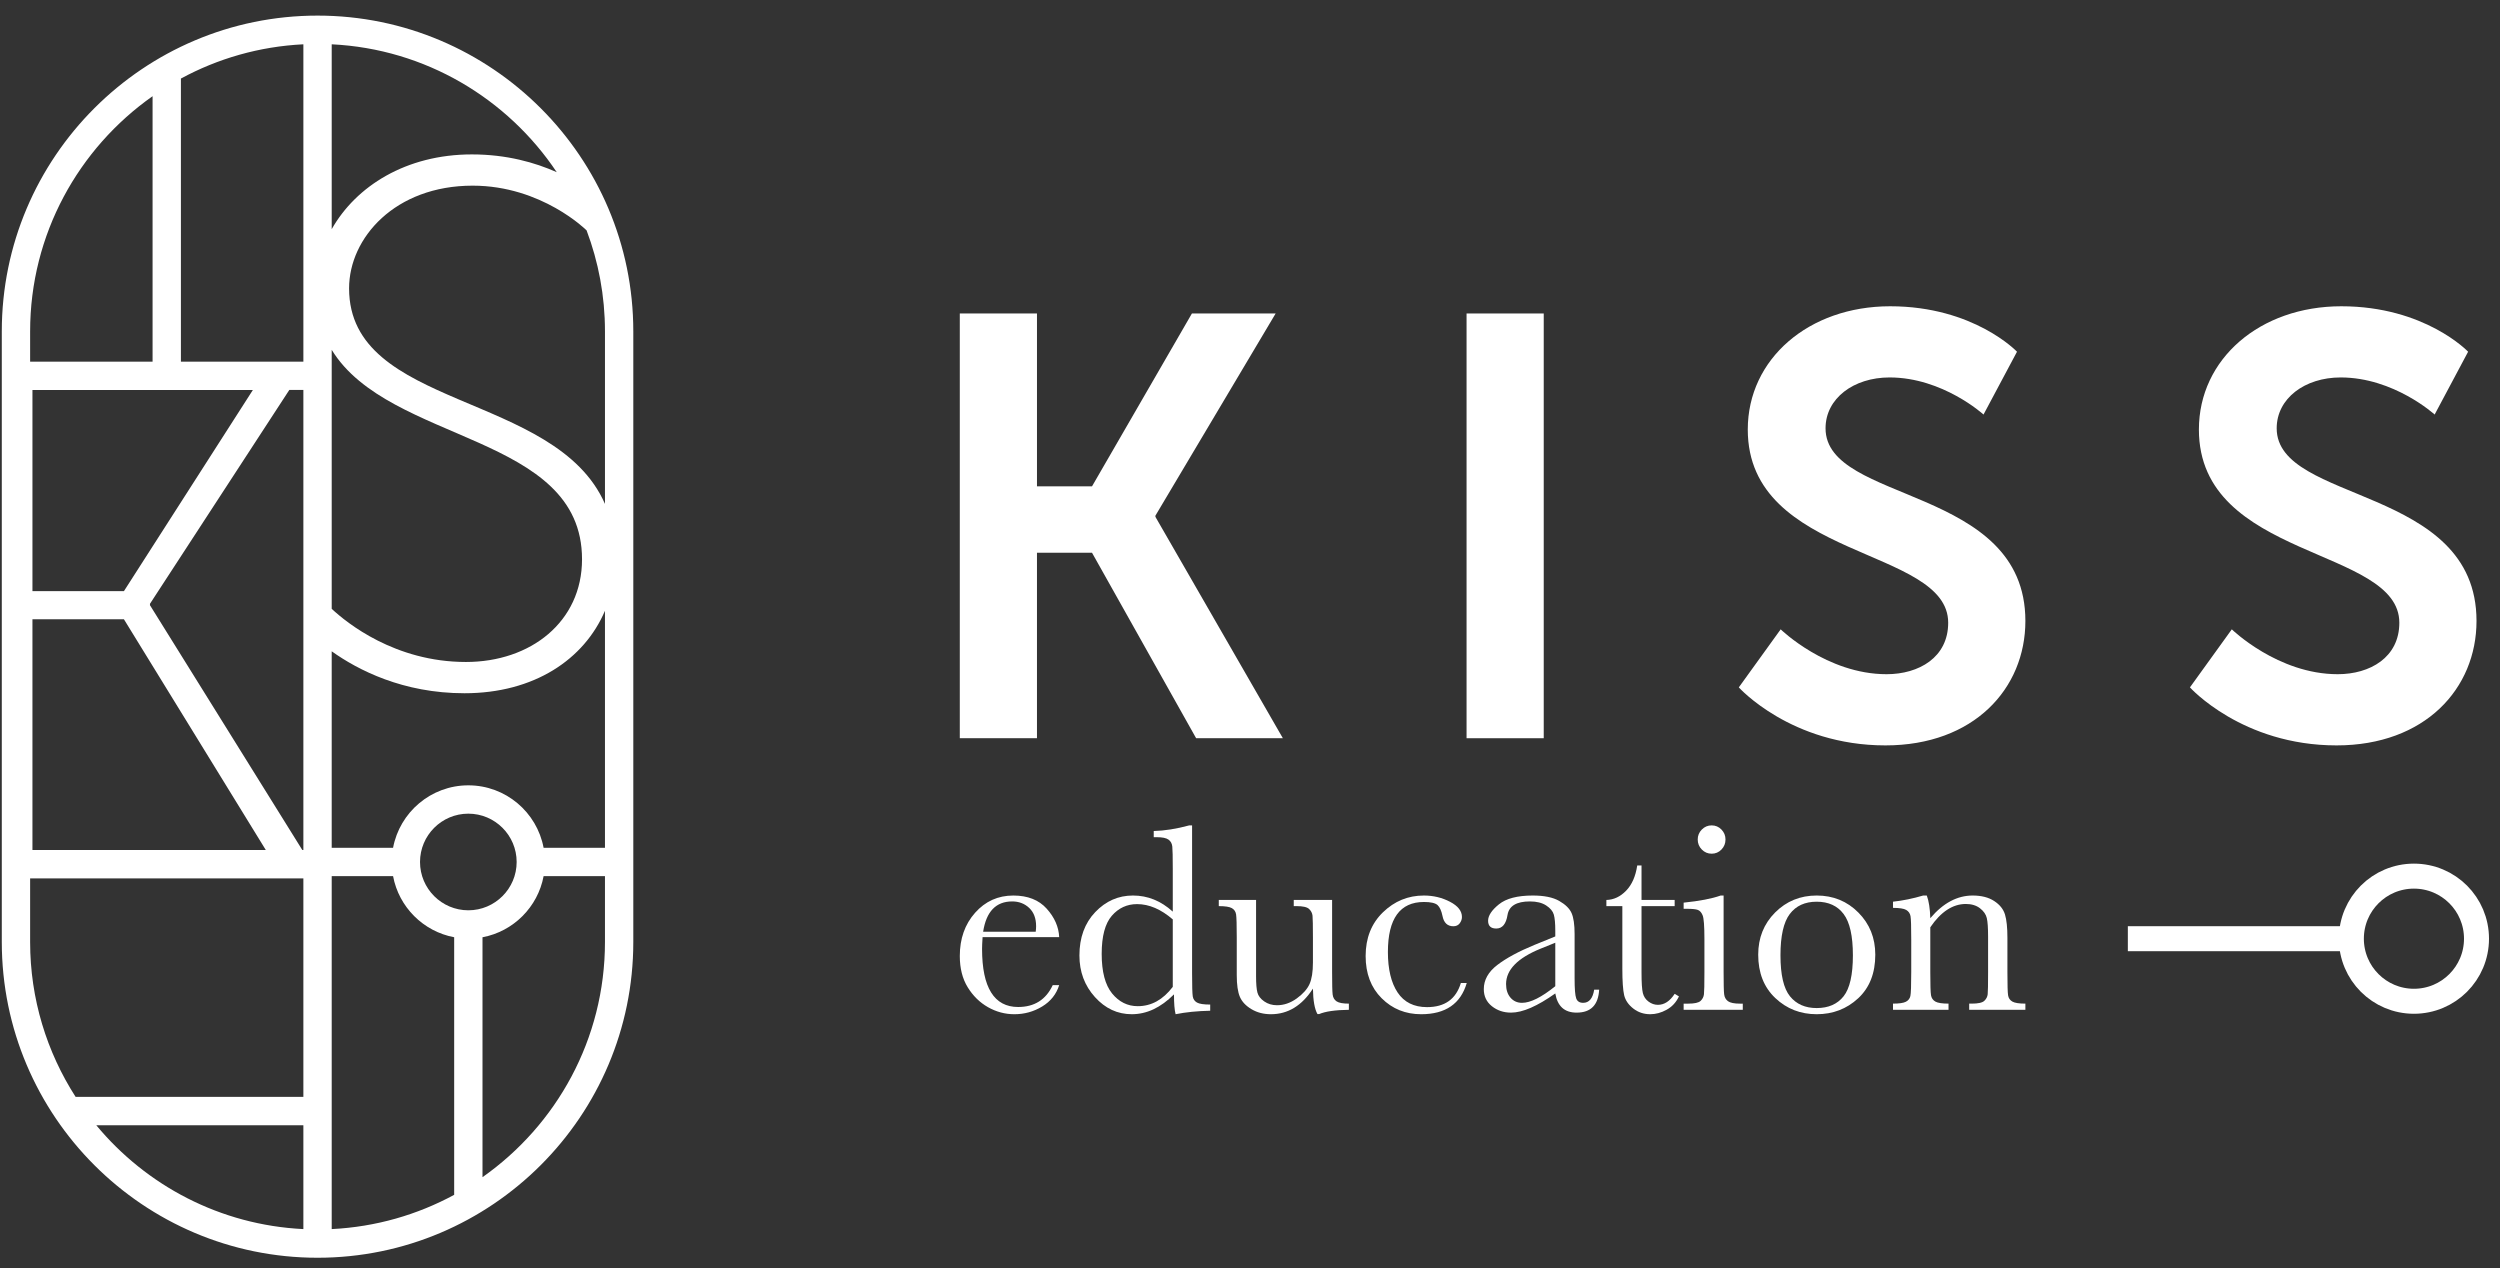
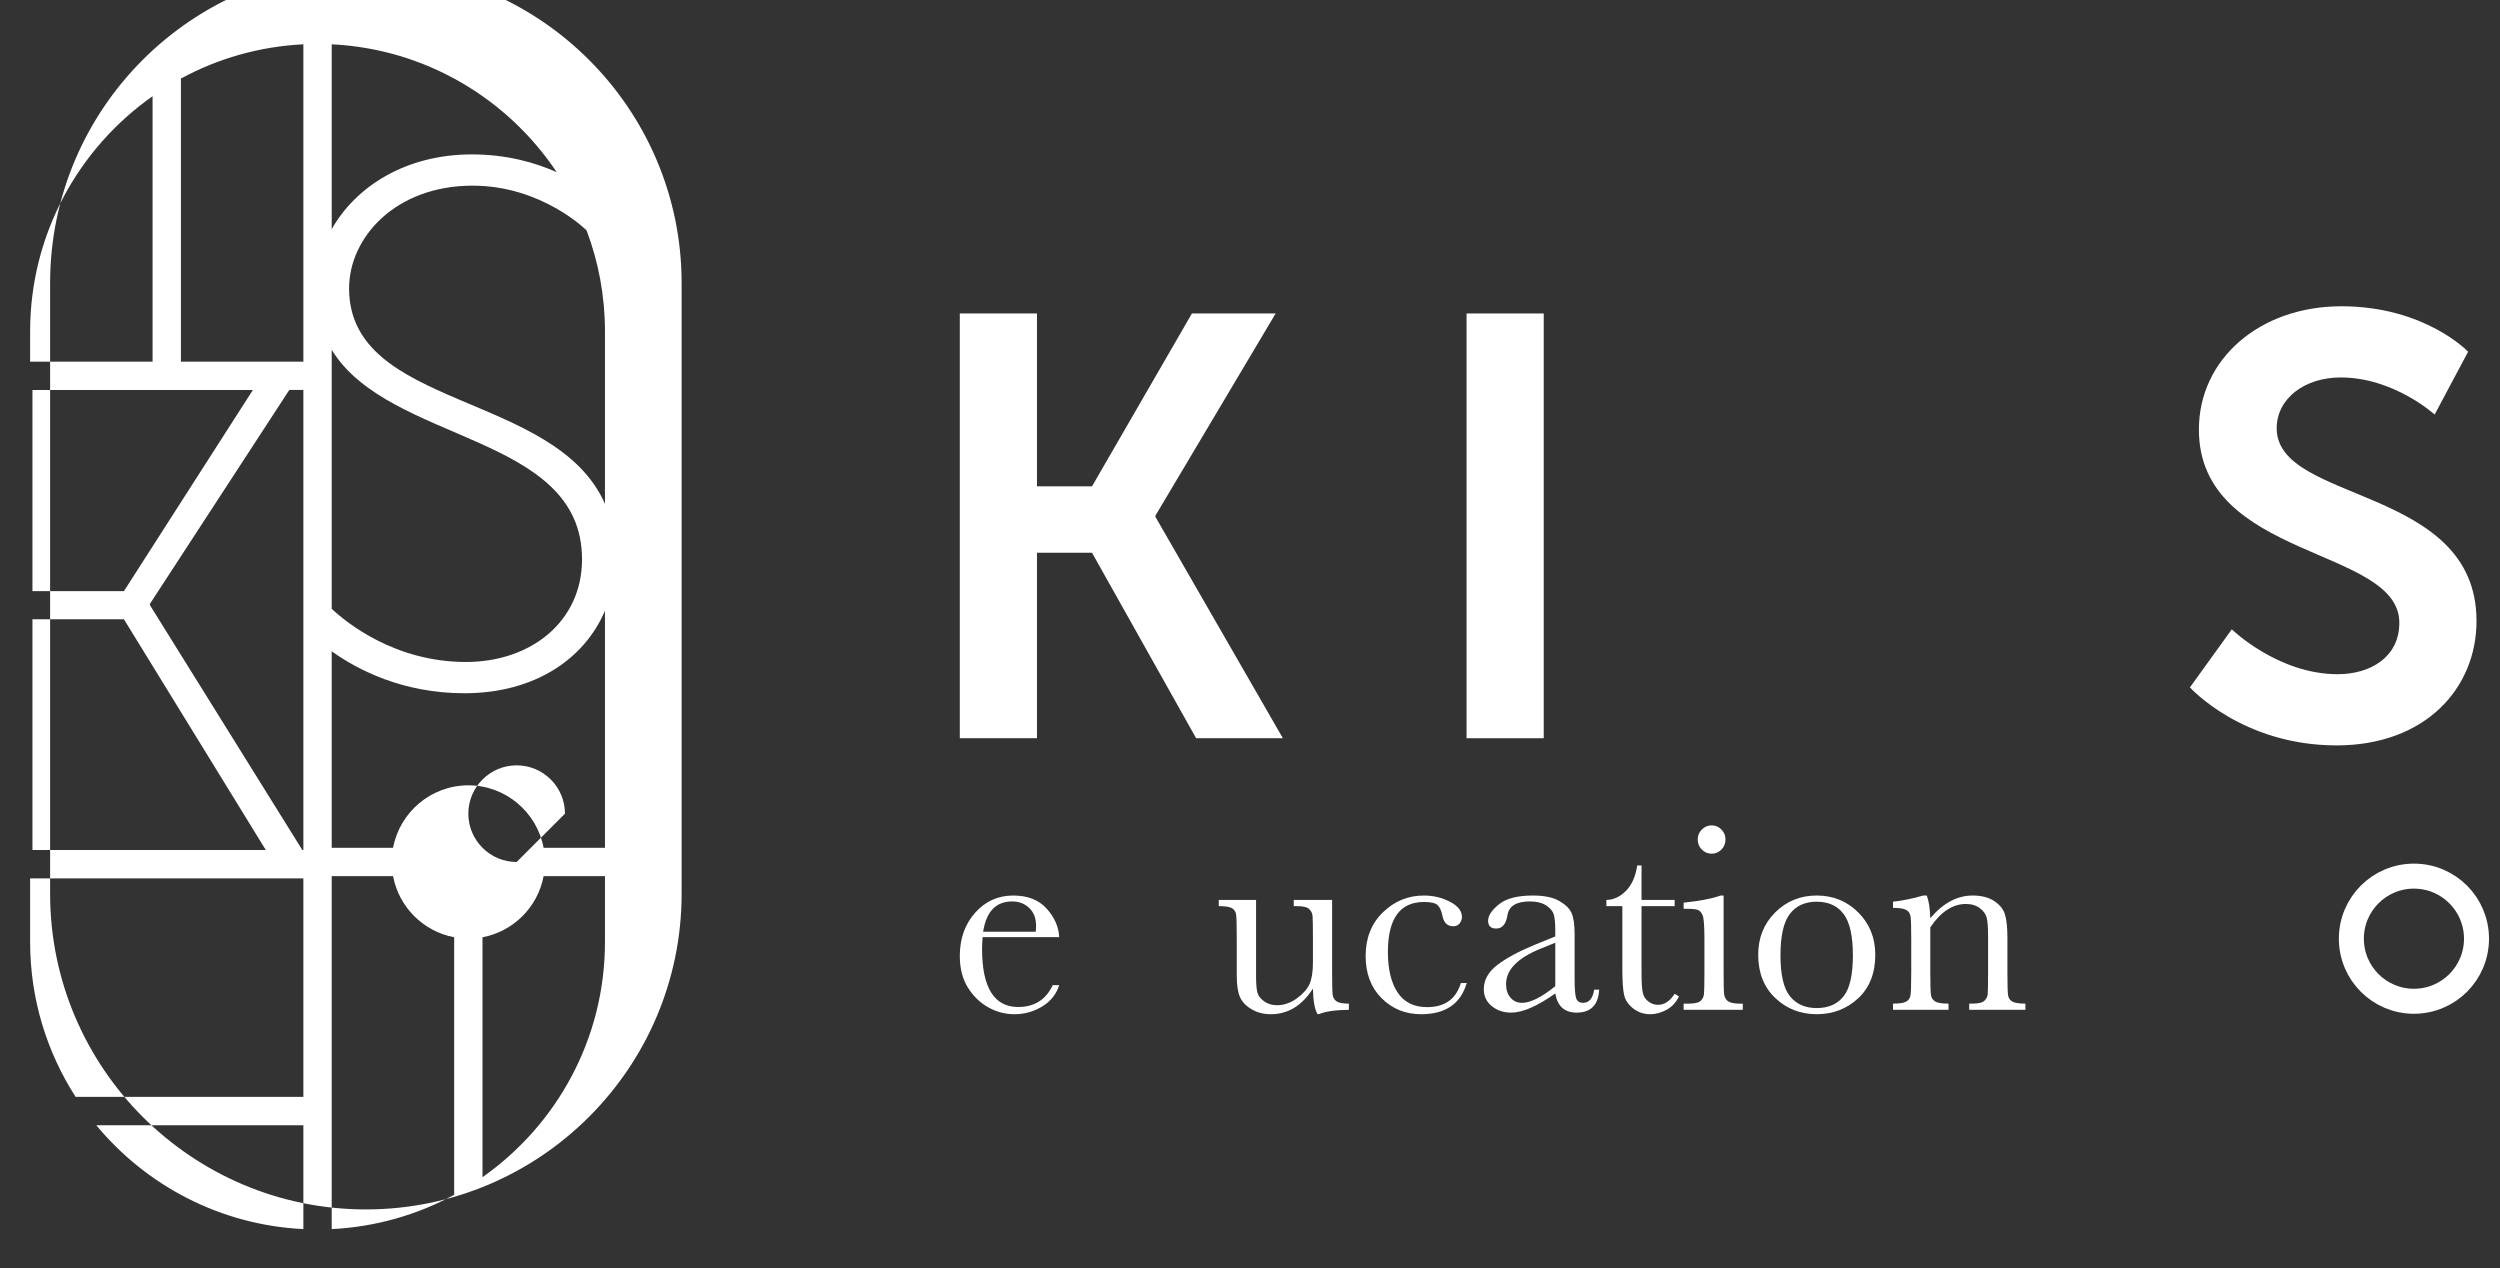
<svg xmlns="http://www.w3.org/2000/svg" width="100%" height="100%" viewBox="0 0 138 70" version="1.1" xml:space="preserve" style="fill-rule:evenodd;clip-rule:evenodd;stroke-linecap:square;stroke-linejoin:round;stroke-miterlimit:1.5;">
  <rect x="0" y="0" width="138" height="70" fill="#333333" stroke="none" />
  <rect id="Artboard3" x="-208" y="-75" width="870.283" height="776.724" style="fill:none;" />
  <g>
    <path d="M58.467,51.728l-4.228,0c-0.02,0.292 -0.029,0.509 -0.029,0.652c-0,1.066 0.166,1.867 0.499,2.402c0.333,0.536 0.831,0.804 1.492,0.804c0.898,-0 1.535,-0.403 1.91,-1.207l0.356,-0c-0.158,0.503 -0.472,0.897 -0.941,1.181c-0.469,0.284 -0.979,0.425 -1.532,0.425c-0.514,0 -0.998,-0.129 -1.455,-0.388c-0.457,-0.259 -0.83,-0.626 -1.122,-1.1c-0.291,-0.473 -0.436,-1.048 -0.436,-1.725c-0,-0.957 0.281,-1.753 0.844,-2.387c0.562,-0.634 1.266,-0.952 2.11,-0.952c0.794,0 1.409,0.242 1.843,0.726c0.434,0.484 0.664,1.007 0.689,1.569Zm-1.296,-0.296c0.015,-0.113 0.022,-0.214 0.022,-0.303c0,-0.435 -0.127,-0.771 -0.381,-1.011c-0.254,-0.239 -0.567,-0.359 -0.937,-0.359c-0.898,0 -1.433,0.558 -1.606,1.673l2.902,0Z" style="fill:#fff;fill-rule:nonzero;" />
-     <path d="M64.737,50.322l0,-2.369c0,-0.647 -0.008,-1.054 -0.026,-1.222c-0.017,-0.168 -0.087,-0.296 -0.211,-0.385c-0.123,-0.089 -0.343,-0.133 -0.659,-0.133l-0.155,-0l-0,-0.341c0.597,-0.014 1.251,-0.118 1.962,-0.311l0.155,0l0,8.152c0,0.705 0.013,1.135 0.037,1.288c0.025,0.153 0.103,0.266 0.234,0.34c0.13,0.074 0.373,0.111 0.729,0.111l-0,0.341c-0.716,0.015 -1.353,0.079 -1.91,0.192c-0.06,-0.232 -0.089,-0.597 -0.089,-1.095c-0.365,0.365 -0.742,0.639 -1.129,0.822c-0.388,0.182 -0.789,0.273 -1.203,0.273c-0.785,0 -1.462,-0.315 -2.032,-0.947c-0.571,-0.632 -0.856,-1.397 -0.856,-2.295c0,-0.987 0.292,-1.786 0.874,-2.395c0.582,-0.61 1.276,-0.915 2.08,-0.915c0.41,0 0.797,0.074 1.163,0.223c0.365,0.148 0.71,0.37 1.036,0.666Zm0,0.429c-0.326,-0.281 -0.653,-0.492 -0.981,-0.633c-0.328,-0.14 -0.657,-0.211 -0.988,-0.211c-0.558,0 -1.023,0.215 -1.396,0.644c-0.372,0.43 -0.559,1.131 -0.559,2.103c0,0.987 0.192,1.715 0.574,2.184c0.383,0.469 0.855,0.703 1.418,0.703c0.375,0 0.723,-0.089 1.044,-0.266c0.321,-0.178 0.617,-0.444 0.888,-0.8l0,-3.724Z" style="fill:#fff;fill-rule:nonzero;" />
    <path d="M73.532,49.678l0,3.975c0,0.662 0.01,1.076 0.03,1.244c0.02,0.168 0.093,0.294 0.218,0.378c0.126,0.084 0.352,0.126 0.678,0.126l-0,0.34c-0.75,0.01 -1.298,0.089 -1.644,0.237l-0.089,0c-0.157,-0.271 -0.241,-0.74 -0.251,-1.407c-0.301,0.469 -0.646,0.822 -1.033,1.059c-0.387,0.237 -0.816,0.355 -1.285,0.355c-0.404,0 -0.762,-0.092 -1.073,-0.277c-0.311,-0.185 -0.524,-0.411 -0.64,-0.678c-0.116,-0.266 -0.174,-0.668 -0.174,-1.206l-0,-2.066c-0,-0.701 -0.013,-1.129 -0.037,-1.284c-0.025,-0.156 -0.103,-0.271 -0.234,-0.345c-0.13,-0.074 -0.371,-0.111 -0.721,-0.111l-0,-0.34l2.058,-0l-0,4.205c-0,0.414 0.024,0.716 0.074,0.903c0.049,0.188 0.175,0.352 0.377,0.492c0.203,0.141 0.437,0.211 0.704,0.211c0.38,0 0.742,-0.124 1.088,-0.373c0.345,-0.25 0.581,-0.514 0.707,-0.793c0.126,-0.278 0.189,-0.677 0.189,-1.195l-0,-1.37c-0,-0.661 -0.008,-1.064 -0.022,-1.207c-0.015,-0.143 -0.078,-0.267 -0.189,-0.374c-0.111,-0.106 -0.342,-0.159 -0.692,-0.159l-0.156,0l0,-0.34l2.117,-0Z" style="fill:#fff;fill-rule:nonzero;" />
    <path d="M80.64,54.26l0.325,0c-0.335,1.15 -1.174,1.725 -2.517,1.725c-0.863,0 -1.59,-0.293 -2.18,-0.881c-0.59,-0.587 -0.885,-1.364 -0.885,-2.332c0,-0.992 0.319,-1.796 0.955,-2.413c0.637,-0.617 1.39,-0.926 2.258,-0.926c0.524,0 1.005,0.115 1.444,0.345c0.439,0.229 0.659,0.509 0.659,0.84c-0,0.123 -0.041,0.239 -0.122,0.348c-0.082,0.109 -0.199,0.163 -0.352,0.163c-0.326,-0 -0.526,-0.19 -0.6,-0.57c-0.059,-0.287 -0.15,-0.486 -0.273,-0.6c-0.129,-0.113 -0.378,-0.17 -0.748,-0.17c-0.662,-0 -1.159,0.229 -1.492,0.688c-0.333,0.459 -0.5,1.15 -0.5,2.073c0,0.953 0.179,1.698 0.537,2.236c0.358,0.538 0.9,0.807 1.625,0.807c0.977,0 1.599,-0.444 1.866,-1.333Z" style="fill:#fff;fill-rule:nonzero;" />
    <path d="M87.999,54.631l0.274,-0c-0.045,0.844 -0.459,1.266 -1.244,1.266c-0.336,-0 -0.601,-0.089 -0.796,-0.267c-0.195,-0.178 -0.322,-0.442 -0.381,-0.792c-0.494,0.35 -0.944,0.614 -1.351,0.792c-0.408,0.178 -0.772,0.267 -1.092,0.267c-0.41,-0 -0.763,-0.119 -1.059,-0.356c-0.296,-0.237 -0.444,-0.55 -0.444,-0.94c-0,-0.508 0.248,-0.953 0.744,-1.333c0.496,-0.38 1.181,-0.75 2.054,-1.11l1.148,-0.467l-0,-0.296c-0,-0.419 -0.027,-0.723 -0.082,-0.91c-0.054,-0.188 -0.195,-0.356 -0.422,-0.504c-0.227,-0.148 -0.525,-0.222 -0.896,-0.222c-0.74,0 -1.152,0.247 -1.236,0.741c-0.079,0.503 -0.286,0.755 -0.622,0.755c-0.301,-0 -0.451,-0.143 -0.451,-0.43c-0,-0.281 0.199,-0.583 0.599,-0.907c0.4,-0.323 1.022,-0.485 1.866,-0.485c0.627,0 1.113,0.099 1.458,0.297c0.346,0.197 0.574,0.422 0.685,0.673c0.111,0.252 0.167,0.637 0.167,1.155l-0,2.451c-0,0.572 0.029,0.94 0.089,1.103c0.059,0.163 0.187,0.244 0.385,0.244c0.325,0 0.528,-0.242 0.607,-0.725Zm-2.147,-2.592l-0.807,0.326c-1.274,0.518 -1.91,1.17 -1.91,1.955c-0,0.311 0.081,0.561 0.244,0.751c0.163,0.19 0.375,0.285 0.637,0.285c0.232,0 0.501,-0.076 0.807,-0.229c0.306,-0.153 0.649,-0.383 1.029,-0.689l-0,-2.399Z" style="fill:#fff;fill-rule:nonzero;" />
    <path d="M92.441,50.018l-1.829,0l0,3.665c0,0.563 0.025,0.941 0.074,1.136c0.049,0.195 0.154,0.352 0.315,0.471c0.16,0.118 0.332,0.177 0.514,0.177c0.356,0 0.664,-0.202 0.926,-0.607l0.237,0.141c-0.153,0.326 -0.379,0.571 -0.678,0.736c-0.298,0.166 -0.601,0.248 -0.907,0.248c-0.355,0 -0.667,-0.104 -0.936,-0.314c-0.269,-0.21 -0.437,-0.456 -0.504,-0.737c-0.066,-0.281 -0.1,-0.775 -0.1,-1.481l0,-3.435l-0.881,0l0,-0.34c0.405,-0.01 0.768,-0.18 1.089,-0.511c0.321,-0.331 0.525,-0.795 0.614,-1.392l0.237,0l0,1.903l1.829,-0l-0,0.34Z" style="fill:#fff;fill-rule:nonzero;" />
    <path d="M93.714,46.339c0,-0.212 0.075,-0.395 0.226,-0.548c0.15,-0.153 0.332,-0.23 0.544,-0.23c0.212,0 0.392,0.077 0.541,0.23c0.148,0.153 0.222,0.336 0.222,0.548c-0,0.217 -0.074,0.402 -0.222,0.555c-0.149,0.153 -0.329,0.23 -0.541,0.23c-0.212,-0 -0.394,-0.077 -0.544,-0.23c-0.151,-0.153 -0.226,-0.338 -0.226,-0.555Zm1.429,3.094l-0,4.228c-0,0.646 0.01,1.054 0.03,1.221c0.019,0.168 0.091,0.296 0.214,0.385c0.124,0.089 0.343,0.134 0.659,0.134l0.156,-0l-0,0.34l-3.265,0l-0,-0.34l0.251,-0c0.351,-0 0.579,-0.051 0.685,-0.152c0.106,-0.101 0.168,-0.222 0.185,-0.363c0.018,-0.141 0.026,-0.549 0.026,-1.225l0,-1.836c0,-0.711 -0.033,-1.145 -0.1,-1.303c-0.066,-0.158 -0.155,-0.257 -0.266,-0.296c-0.111,-0.04 -0.305,-0.06 -0.581,-0.06l-0.2,0l-0,-0.34c0.878,-0.089 1.559,-0.22 2.043,-0.393l0.163,0Z" style="fill:#fff;fill-rule:nonzero;" />
    <path d="M97.053,52.698c0,-0.928 0.311,-1.704 0.933,-2.328c0.622,-0.624 1.387,-0.937 2.295,-0.937c0.913,0 1.681,0.314 2.302,0.941c0.622,0.626 0.933,1.401 0.933,2.324c0,1.022 -0.316,1.825 -0.947,2.41c-0.632,0.585 -1.395,0.877 -2.288,0.877c-0.893,0 -1.655,-0.297 -2.284,-0.892c-0.629,-0.594 -0.944,-1.393 -0.944,-2.395Zm1.229,0.037c0,1.076 0.175,1.83 0.526,2.262c0.35,0.432 0.841,0.648 1.473,0.648c0.646,-0 1.141,-0.216 1.484,-0.648c0.343,-0.432 0.515,-1.186 0.515,-2.262c-0,-1.066 -0.17,-1.826 -0.511,-2.28c-0.341,-0.454 -0.837,-0.681 -1.488,-0.681c-0.647,-0 -1.141,0.226 -1.484,0.677c-0.343,0.452 -0.515,1.213 -0.515,2.284Z" style="fill:#fff;fill-rule:nonzero;" />
    <path d="M106.159,49.433l0.2,0c0.114,0.306 0.178,0.723 0.193,1.252c0.355,-0.42 0.728,-0.733 1.118,-0.941c0.389,-0.207 0.797,-0.311 1.221,-0.311c0.484,0 0.88,0.102 1.188,0.304c0.309,0.202 0.507,0.45 0.596,0.744c0.089,0.294 0.134,0.722 0.134,1.285l-0,1.895c-0,0.701 0.012,1.128 0.037,1.281c0.024,0.153 0.102,0.267 0.233,0.344c0.131,0.076 0.371,0.115 0.722,0.115l-0,0.34l-3.102,0l-0,-0.34l0.14,-0c0.356,-0 0.588,-0.052 0.696,-0.156c0.109,-0.104 0.17,-0.224 0.185,-0.363c0.015,-0.138 0.022,-0.545 0.022,-1.221l0,-1.955c0,-0.478 -0.023,-0.82 -0.07,-1.025c-0.047,-0.205 -0.173,-0.386 -0.377,-0.544c-0.205,-0.158 -0.466,-0.237 -0.781,-0.237c-0.361,-0 -0.705,0.107 -1.033,0.322c-0.328,0.215 -0.638,0.537 -0.929,0.966l-0,2.473c-0,0.701 0.013,1.128 0.04,1.281c0.027,0.153 0.106,0.267 0.237,0.344c0.131,0.076 0.374,0.115 0.729,0.115l0,0.34l-3.065,0l0,-0.34c0.341,-0 0.578,-0.035 0.711,-0.104c0.133,-0.069 0.216,-0.174 0.248,-0.315c0.032,-0.14 0.048,-0.581 0.048,-1.321l0,-1.807c0,-0.705 -0.013,-1.134 -0.04,-1.284c-0.028,-0.151 -0.107,-0.264 -0.237,-0.341c-0.131,-0.076 -0.374,-0.114 -0.73,-0.114l0,-0.341c0.543,-0.059 1.099,-0.173 1.666,-0.341Z" style="fill:#fff;fill-rule:nonzero;" />
    <path d="M52.981,17.302l4.26,0l-0,9.544l3.038,-0l5.516,-9.544l4.622,0l-6.638,11.162l-0,0.066l7.035,12.219l-4.788,-0l-5.747,-10.238l-3.038,-0l-0,10.238l-4.26,-0l-0,-23.447Z" style="fill:#fff;fill-rule:nonzero;" />
    <rect x="80.954" y="17.304" width="4.26" height="23.446" style="fill:#fff;" />
-     <path d="M98.293,34.739c0,0 2.543,2.477 5.846,2.477c1.783,0 3.401,-0.925 3.401,-2.84c0,-4.195 -11.063,-3.468 -11.063,-10.667c-0,-3.896 3.368,-6.803 7.859,-6.803c4.624,-0 7.002,2.509 7.002,2.509l-1.848,3.468c-0,0 -2.247,-2.048 -5.187,-2.048c-1.982,-0 -3.533,1.157 -3.533,2.807c0,4.161 11.031,3.138 11.031,10.635c-0,3.732 -2.841,6.869 -7.727,6.869c-5.219,-0 -8.092,-3.203 -8.092,-3.203l2.311,-3.204Z" style="fill:#fff;fill-rule:nonzero;" />
    <path d="M123.195,34.739c0,0 2.543,2.477 5.847,2.477c1.783,0 3.401,-0.925 3.401,-2.84c-0,-4.195 -11.064,-3.468 -11.064,-10.667c-0,-3.896 3.369,-6.803 7.86,-6.803c4.623,-0 7.001,2.509 7.001,2.509l-1.848,3.468c-0,0 -2.247,-2.048 -5.187,-2.048c-1.981,-0 -3.532,1.157 -3.532,2.807c-0,4.161 11.03,3.138 11.03,10.635c-0,3.732 -2.841,6.869 -7.727,6.869c-5.219,-0 -8.092,-3.203 -8.092,-3.203l2.311,-3.204Z" style="fill:#fff;fill-rule:nonzero;" />
-     <path d="M118.147,51.816l10.96,-0" style="fill:none;stroke:#fff;stroke-width:1.38px;" />
-     <path d="M26.634,64.98l-0,-13.243c1.706,-0.321 3.053,-1.667 3.373,-3.374l3.387,0l-0,3.637c-0,5.361 -2.676,10.107 -6.76,12.98m-21.32,-2.867l11.432,-0l0,5.733c-4.591,-0.224 -8.676,-2.409 -11.432,-5.733m-3.651,-13.627l15.083,-0l0,12.063l-12.572,0c-1.587,-2.47 -2.511,-5.403 -2.511,-8.549l-0,-3.514Zm6.759,-43.175l0,14.652l-6.759,-0l-0,-1.671c-0,-5.361 2.676,-10.107 6.759,-12.981m22.309,4.194c-1.191,-0.531 -2.76,-0.981 -4.683,-0.981c-3.643,-0 -6.403,1.763 -7.738,4.127l0,-10.205c5.177,0.253 9.709,2.999 12.421,7.059m2.663,18.312c-2.729,-6.22 -14.125,-5.208 -14.125,-11.898c0,-2.794 2.548,-5.67 6.82,-5.67c3.821,-0 6.286,2.465 6.286,2.465l0.002,-0.003c0.656,1.737 1.017,3.617 1.017,5.581l-0,9.525Zm-3.387,18.983c-0.368,-1.961 -2.089,-3.449 -4.155,-3.449c-2.065,-0 -3.787,1.489 -4.155,3.449l-3.387,-0l0,-10.847c1.444,1.029 3.927,2.315 7.328,2.315c3.848,0 6.612,-1.869 7.756,-4.552l-0,13.084l-3.387,-0Zm-11.697,1.563l3.387,0c0.32,1.707 1.667,3.053 3.373,3.374l0,14.218c-2.028,1.1 -4.323,1.771 -6.76,1.891l0,-19.483Zm-1.564,-28.4l-6.76,-0l0,-15.626c2.029,-1.101 4.324,-1.772 6.76,-1.891l0,17.517Zm1.564,-0.652c3.181,5.202 13.818,4.609 13.818,11.562c0,3.451 -2.834,5.669 -6.408,5.669c-3.922,0 -6.587,-2.166 -7.41,-2.934l0,-14.297Zm-16.519,14.874l5.05,-0l7.832,12.737l-12.882,0l-0,-12.737Zm-0,-12.658l12.168,0l-7.118,11.104l-5.05,-0l-0,-11.104Zm14.897,25.395l-8.41,-13.514l0,-0.078l7.691,-11.803l0.777,0l0,25.395l-0.058,0Zm11.831,0.66c0,1.47 -1.196,2.667 -2.667,2.667c-1.471,-0 -2.667,-1.197 -2.667,-2.667c-0,-1.471 1.196,-2.667 2.667,-2.667c1.471,-0 2.667,1.196 2.667,2.667m-10.99,-46.72c-9.612,0 -17.43,7.82 -17.43,17.43l0,33.708c0,9.61 7.818,17.428 17.43,17.428c9.609,0 17.429,-7.818 17.429,-17.428l-0,-33.708c-0,-9.61 -7.82,-17.43 -17.429,-17.43" style="fill:#fff;fill-rule:nonzero;" />
+     <path d="M26.634,64.98l-0,-13.243c1.706,-0.321 3.053,-1.667 3.373,-3.374l3.387,0l-0,3.637c-0,5.361 -2.676,10.107 -6.76,12.98m-21.32,-2.867l11.432,-0l0,5.733c-4.591,-0.224 -8.676,-2.409 -11.432,-5.733m-3.651,-13.627l15.083,-0l0,12.063l-12.572,0c-1.587,-2.47 -2.511,-5.403 -2.511,-8.549l-0,-3.514Zm6.759,-43.175l0,14.652l-6.759,-0l-0,-1.671c-0,-5.361 2.676,-10.107 6.759,-12.981m22.309,4.194c-1.191,-0.531 -2.76,-0.981 -4.683,-0.981c-3.643,-0 -6.403,1.763 -7.738,4.127l0,-10.205c5.177,0.253 9.709,2.999 12.421,7.059m2.663,18.312c-2.729,-6.22 -14.125,-5.208 -14.125,-11.898c0,-2.794 2.548,-5.67 6.82,-5.67c3.821,-0 6.286,2.465 6.286,2.465l0.002,-0.003c0.656,1.737 1.017,3.617 1.017,5.581l-0,9.525Zm-3.387,18.983c-0.368,-1.961 -2.089,-3.449 -4.155,-3.449c-2.065,-0 -3.787,1.489 -4.155,3.449l-3.387,-0l0,-10.847c1.444,1.029 3.927,2.315 7.328,2.315c3.848,0 6.612,-1.869 7.756,-4.552l-0,13.084l-3.387,-0Zm-11.697,1.563l3.387,0c0.32,1.707 1.667,3.053 3.373,3.374l0,14.218c-2.028,1.1 -4.323,1.771 -6.76,1.891l0,-19.483Zm-1.564,-28.4l-6.76,-0l0,-15.626c2.029,-1.101 4.324,-1.772 6.76,-1.891l0,17.517Zm1.564,-0.652c3.181,5.202 13.818,4.609 13.818,11.562c0,3.451 -2.834,5.669 -6.408,5.669c-3.922,0 -6.587,-2.166 -7.41,-2.934l0,-14.297Zm-16.519,14.874l5.05,-0l7.832,12.737l-12.882,0l-0,-12.737Zm-0,-12.658l12.168,0l-7.118,11.104l-5.05,-0l-0,-11.104Zm14.897,25.395l-8.41,-13.514l0,-0.078l7.691,-11.803l0.777,0l0,25.395l-0.058,0Zm11.831,0.66c-1.471,-0 -2.667,-1.197 -2.667,-2.667c-0,-1.471 1.196,-2.667 2.667,-2.667c1.471,-0 2.667,1.196 2.667,2.667m-10.99,-46.72c-9.612,0 -17.43,7.82 -17.43,17.43l0,33.708c0,9.61 7.818,17.428 17.43,17.428c9.609,0 17.429,-7.818 17.429,-17.428l-0,-33.708c-0,-9.61 -7.82,-17.43 -17.429,-17.43" style="fill:#fff;fill-rule:nonzero;" />
    <circle cx="133.249" cy="51.816" r="3.454" style="fill:none;stroke:#fff;stroke-width:1.38px;" />
  </g>
</svg>